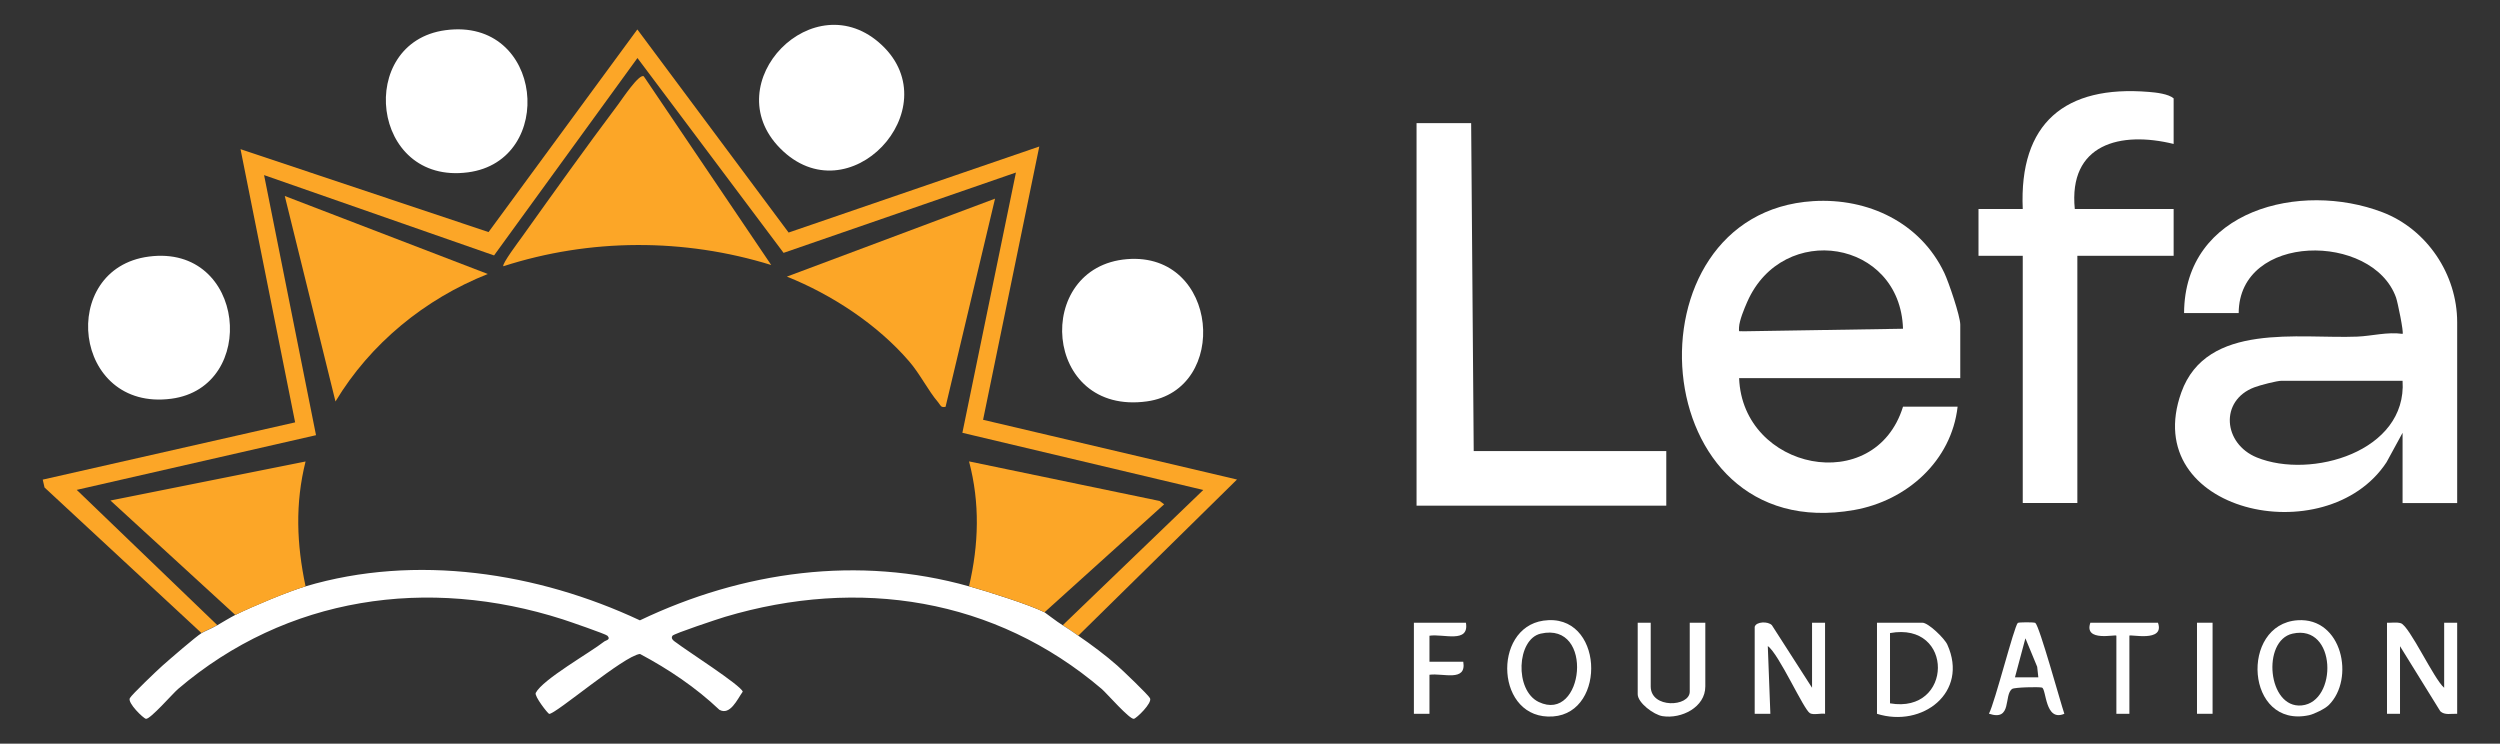
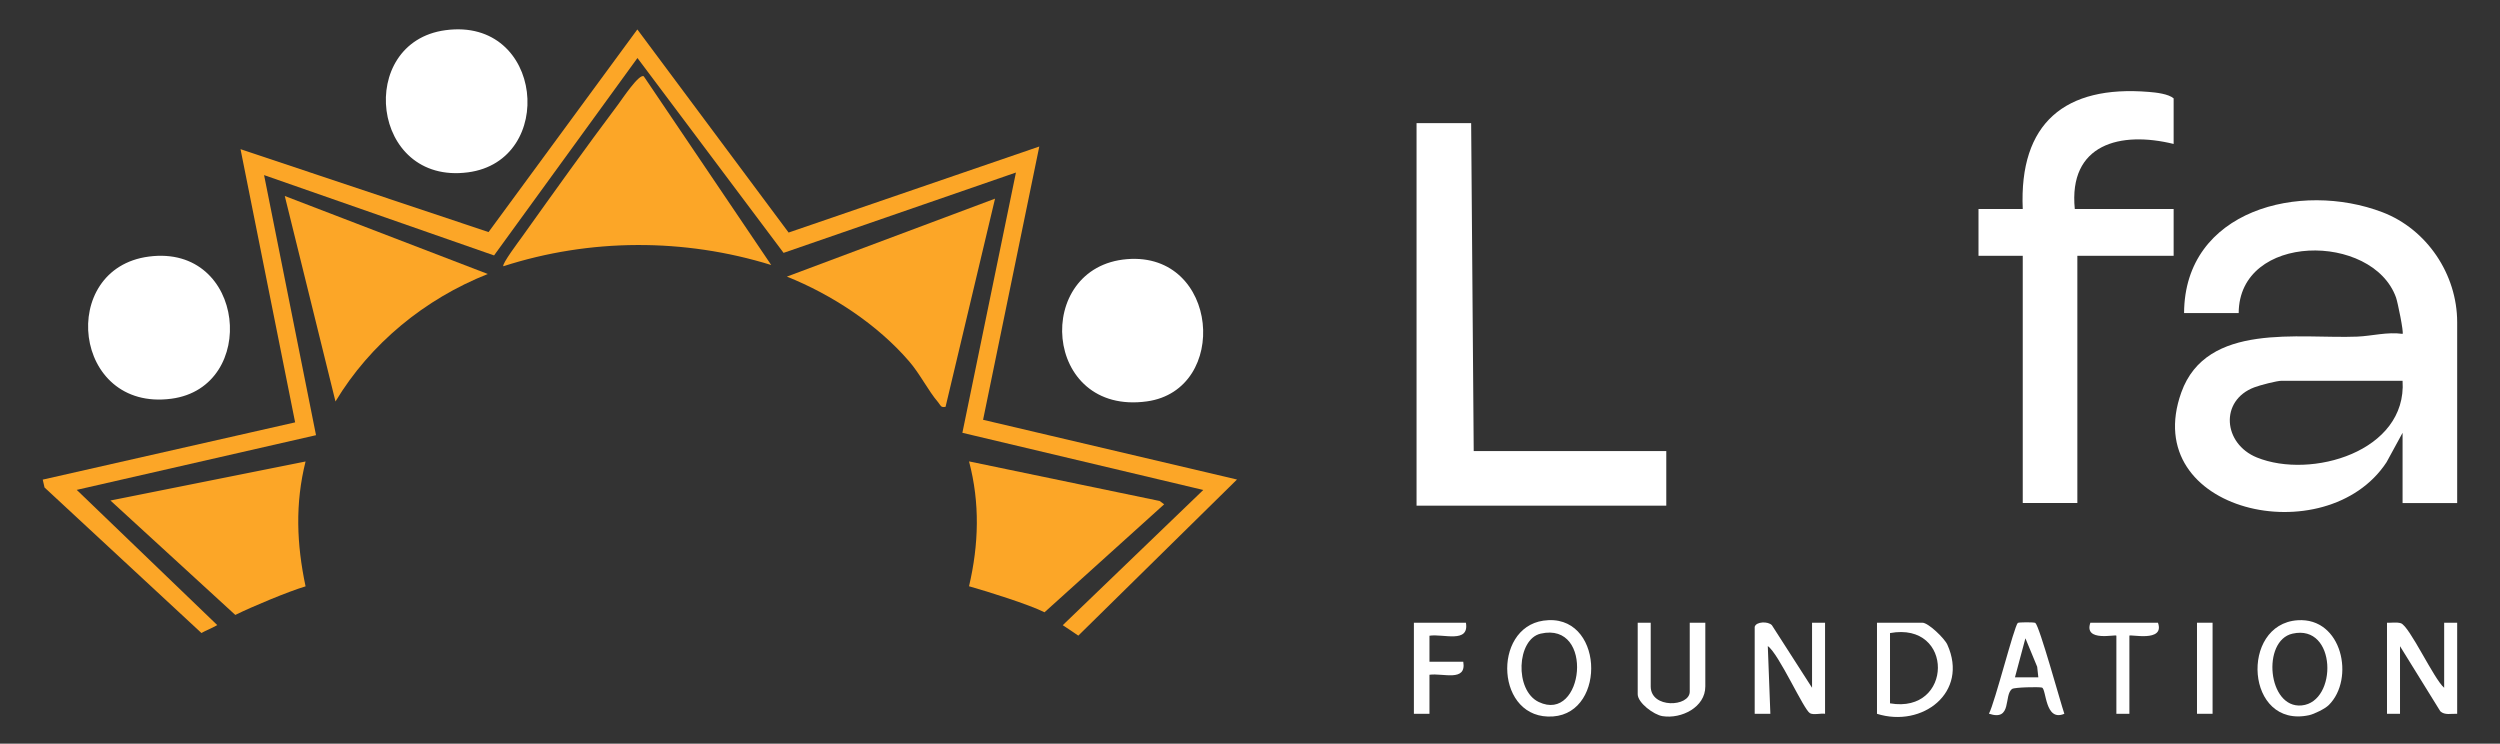
<svg xmlns="http://www.w3.org/2000/svg" id="Calque_1" data-name="Calque 1" viewBox="0 0 263.28 78.32">
  <rect x="0" y="0" width="263.28" height="78.32" fill="#333333" stroke="none" />
  <defs>
    <style>      .cls-1 {        fill: #fca627;      }      .cls-2 {        fill: #fff;      }    </style>
  </defs>
  <path class="cls-2" d="M258.77,52.98h-5.75v-7.4l-1.69,3.1c-6.33,9.64-26.14,5.28-21.61-7.36,2.67-7.44,12.41-5.62,18.52-5.87,1.52-.06,3.17-.52,4.78-.29.14-.14-.51-3.32-.69-3.83-2.46-6.86-16.54-6.85-16.57,1.64h-5.75c.04-10.87,12.26-13.92,20.89-10.62,4.68,1.79,7.87,6.54,7.87,11.58v19.04ZM253.02,40.1h-12.74c-.5,0-2.3.47-2.87.69-3.67,1.38-3.3,5.94.27,7.39,5.69,2.31,15.82-.61,15.34-8.08Z" />
-   <path class="cls-2" d="M206.44,39.82h-23.29c.36,9.69,14.3,12.57,17.26,3.01h5.75c-.65,5.71-5.34,9.9-10.9,10.88-22.24,3.93-24.43-31.29-4.3-32.53,5.77-.35,11.28,2.26,13.8,7.56.46.97,1.68,4.55,1.68,5.45v5.62ZM200.41,34.62c-.29-9.38-12.65-11.35-16.4-2.84-.32.73-.83,1.94-.87,2.7-.03.58,0,.35.41.41l16.86-.27Z" />
  <path class="cls-1" d="M21.22,66.67l-16.53-15.33-.19-.83,26.58-6.03-5.75-28.77,26.12,8.73,15.67-21.34,15.93,21.39,26.4-9.06-5.92,28.78,26.74,6.29-16.71,16.44c-.46-.31-1.21-.83-1.64-1.1l14.8-14.24-25.37-6.02,5.64-27.41-24.47,8.46-15.39-20.52-15.1,20.79-24.22-8.46,5.47,27.39-25.2,5.76,14.8,14.24c-.59.34-1.35.64-1.64.82Z" />
-   <path class="cls-2" d="M102.05,61.74c1.94.55,6.32,1.92,7.95,2.74.11.06,1.28.98,1.92,1.37.44.27,1.18.78,1.64,1.1,1.31.89,2.93,2.1,4.11,3.15.54.48,3.24,3.05,3.44,3.43.26.5-1.42,2.12-1.7,2.17-.45.08-2.84-2.67-3.38-3.14-11.25-9.59-25.6-11.79-39.67-7.6-.7.21-5.37,1.76-5.54,1.99-.25.34.24.61.46.77.93.73,6.78,4.47,6.94,5.12-.58.82-1.33,2.54-2.46,1.91-2.48-2.35-5.35-4.28-8.36-5.88-1.67.16-8.95,6.41-9.57,6.31-.13-.02-1.58-1.87-1.41-2.21.74-1.43,5.71-4.23,7.2-5.4.17-.14.75-.2.35-.62-.17-.18-4.1-1.53-4.72-1.73-14.2-4.55-29.06-2.42-40.5,7.34-.54.46-2.93,3.21-3.38,3.14-.28-.05-1.95-1.67-1.7-2.17.19-.37,2.91-2.96,3.44-3.43.8-.71,3.53-3.07,4.11-3.42.3-.18,1.05-.48,1.64-.82.51-.3,1.46-.87,1.92-1.1,1.78-.89,5.59-2.48,7.4-3.01,11.61-3.45,24.43-1.47,35.21,3.58,10.82-5.17,23-6.87,34.66-3.58Z" />
  <path class="cls-2" d="M228.91,15.16c-5.61-1.38-11.09,0-10.41,6.85h10.41v4.93h-10.14v26.03h-5.75v-26.03h-4.66v-4.93h4.66c-.4-9.05,4.45-13.06,13.28-12.33.77.06,2.07.21,2.61.68v4.79Z" />
  <polygon class="cls-2" points="154.93 12.97 155.2 47.5 175.48 47.5 175.48 53.25 149.18 53.25 149.18 12.97 154.93 12.97" />
  <path class="cls-2" d="M15.68,27.02c10.22-1.33,11.58,13.75,2.37,14.97-10.42,1.38-11.99-13.72-2.37-14.97Z" />
  <path class="cls-2" d="M46.91,3.18c10.36-1.4,11.72,13.75,2.37,14.97-10.26,1.35-11.81-13.7-2.37-14.97Z" />
-   <path class="cls-2" d="M82.15,15.61c-6.8-6.89,3.59-17.58,10.72-10.86s-3.51,18.17-10.72,10.86Z" />
  <path class="cls-2" d="M118.71,27.29c9.68-.76,10.82,13.76,2.08,14.98-11,1.53-12.02-14.19-2.08-14.98Z" />
  <path class="cls-2" d="M184.8,65.99c.16-.53,1.39-.58,1.8-.15l4.23,6.59v-6.85h1.37v9.59c-.46-.07-1.22.15-1.59-.06-.67-.38-3.28-6.27-4.44-7.07l.27,7.13h-1.65v-9.18Z" />
  <path class="cls-2" d="M257.4,72.43v-6.85h1.37v9.59c-.6-.03-1.32.18-1.78-.27l-4.24-6.85v7.12h-1.37v-9.59c.47.02,1-.08,1.45.05.91.27,3.49,5.9,4.57,6.8Z" />
  <path class="cls-2" d="M245.25,74.25c-.39.39-1.53.95-2.08,1.07-6.69,1.43-7.31-9.58-1.21-10,4.71-.32,6.06,6.18,3.29,8.93ZM241.43,66.73c-3.26.73-2.62,7.91.97,7.56,3.79-.37,3.7-8.61-.97-7.56Z" />
  <path class="cls-2" d="M197.67,75.17v-9.59h4.79c.61,0,2.32,1.64,2.62,2.31,2.27,5.03-2.63,8.79-7.42,7.28ZM199.04,66.67v7.4c6.66,1.15,6.79-8.64,0-7.4Z" />
  <path class="cls-2" d="M162.54,65.36c6.31-.91,6.73,9.68,1.02,10.09-6.04.44-6.46-9.3-1.02-10.09ZM162.25,66.73c-2.52.58-2.78,5.97-.2,7.2,4.74,2.26,5.91-8.51.2-7.2Z" />
  <path class="cls-2" d="M173.84,65.58v6.71c0,2.36,4.11,2.16,4.11.55v-7.26h1.64v6.71c0,2.2-2.52,3.44-4.5,3.13-.93-.14-2.62-1.41-2.62-2.31v-7.53h1.37Z" />
  <path class="cls-2" d="M214.35,65.62c.42.27,2.65,8.38,3.05,9.55-2.06.88-1.88-2.63-2.36-2.76-.34-.09-2.88-.03-3.13.14-.92.62.04,3.45-2.45,2.61.62-1.15,2.66-9.23,3.04-9.56.1-.08,1.69-.09,1.85,0ZM214.66,71.33l-.12-1.11-1.24-3-1.1,4.11h2.47Z" />
  <path class="cls-2" d="M154.38,65.58c.37,2.22-2.39,1.14-3.84,1.37v2.74s3.56,0,3.56,0c.36,2.16-2.14,1.17-3.56,1.37v4.11h-1.64v-9.59h5.48Z" />
  <path class="cls-2" d="M227.26,65.58c.75,2.12-3.01,1.17-3.01,1.37v8.22h-1.37v-8.22c0-.19-3.46.71-2.74-1.37h7.12Z" />
  <rect class="cls-2" x="231.37" y="65.58" width="1.64" height="9.59" />
  <path class="cls-1" d="M24.78,64.76l-13.15-12.05,20.55-4.11c-1.11,4.44-.94,8.7,0,13.15-1.81.54-5.62,2.13-7.4,3.01Z" />
  <path class="cls-1" d="M110,64.48c-1.63-.82-6-2.19-7.95-2.74,1.03-4.4,1.16-8.77,0-13.15l20.08,4.17.47.35-12.6,11.37Z" />
  <path class="cls-1" d="M104.79,20.92l-5.21,21.92c-.51.12-.53-.17-.77-.46-1.06-1.23-1.91-2.99-3.07-4.33-3.34-3.88-8.13-7.02-12.87-8.92l21.92-8.21Z" />
-   <path class="cls-1" d="M51.36,28.86c-6.61,2.62-12.37,7.33-16.03,13.42l-5.34-21.64,21.37,8.21Z" />
+   <path class="cls-1" d="M51.36,28.86c-6.61,2.62-12.37,7.33-16.03,13.42l-5.34-21.64,21.37,8.21" />
  <path class="cls-1" d="M67.8,8.04l13.42,19.87c-9.16-2.84-19.08-2.82-28.21.13-.2-.2,1.7-2.72,1.97-3.1,3.33-4.67,6.7-9.39,10.14-13.97.38-.51,2.2-3.26,2.68-2.93Z" />
</svg>